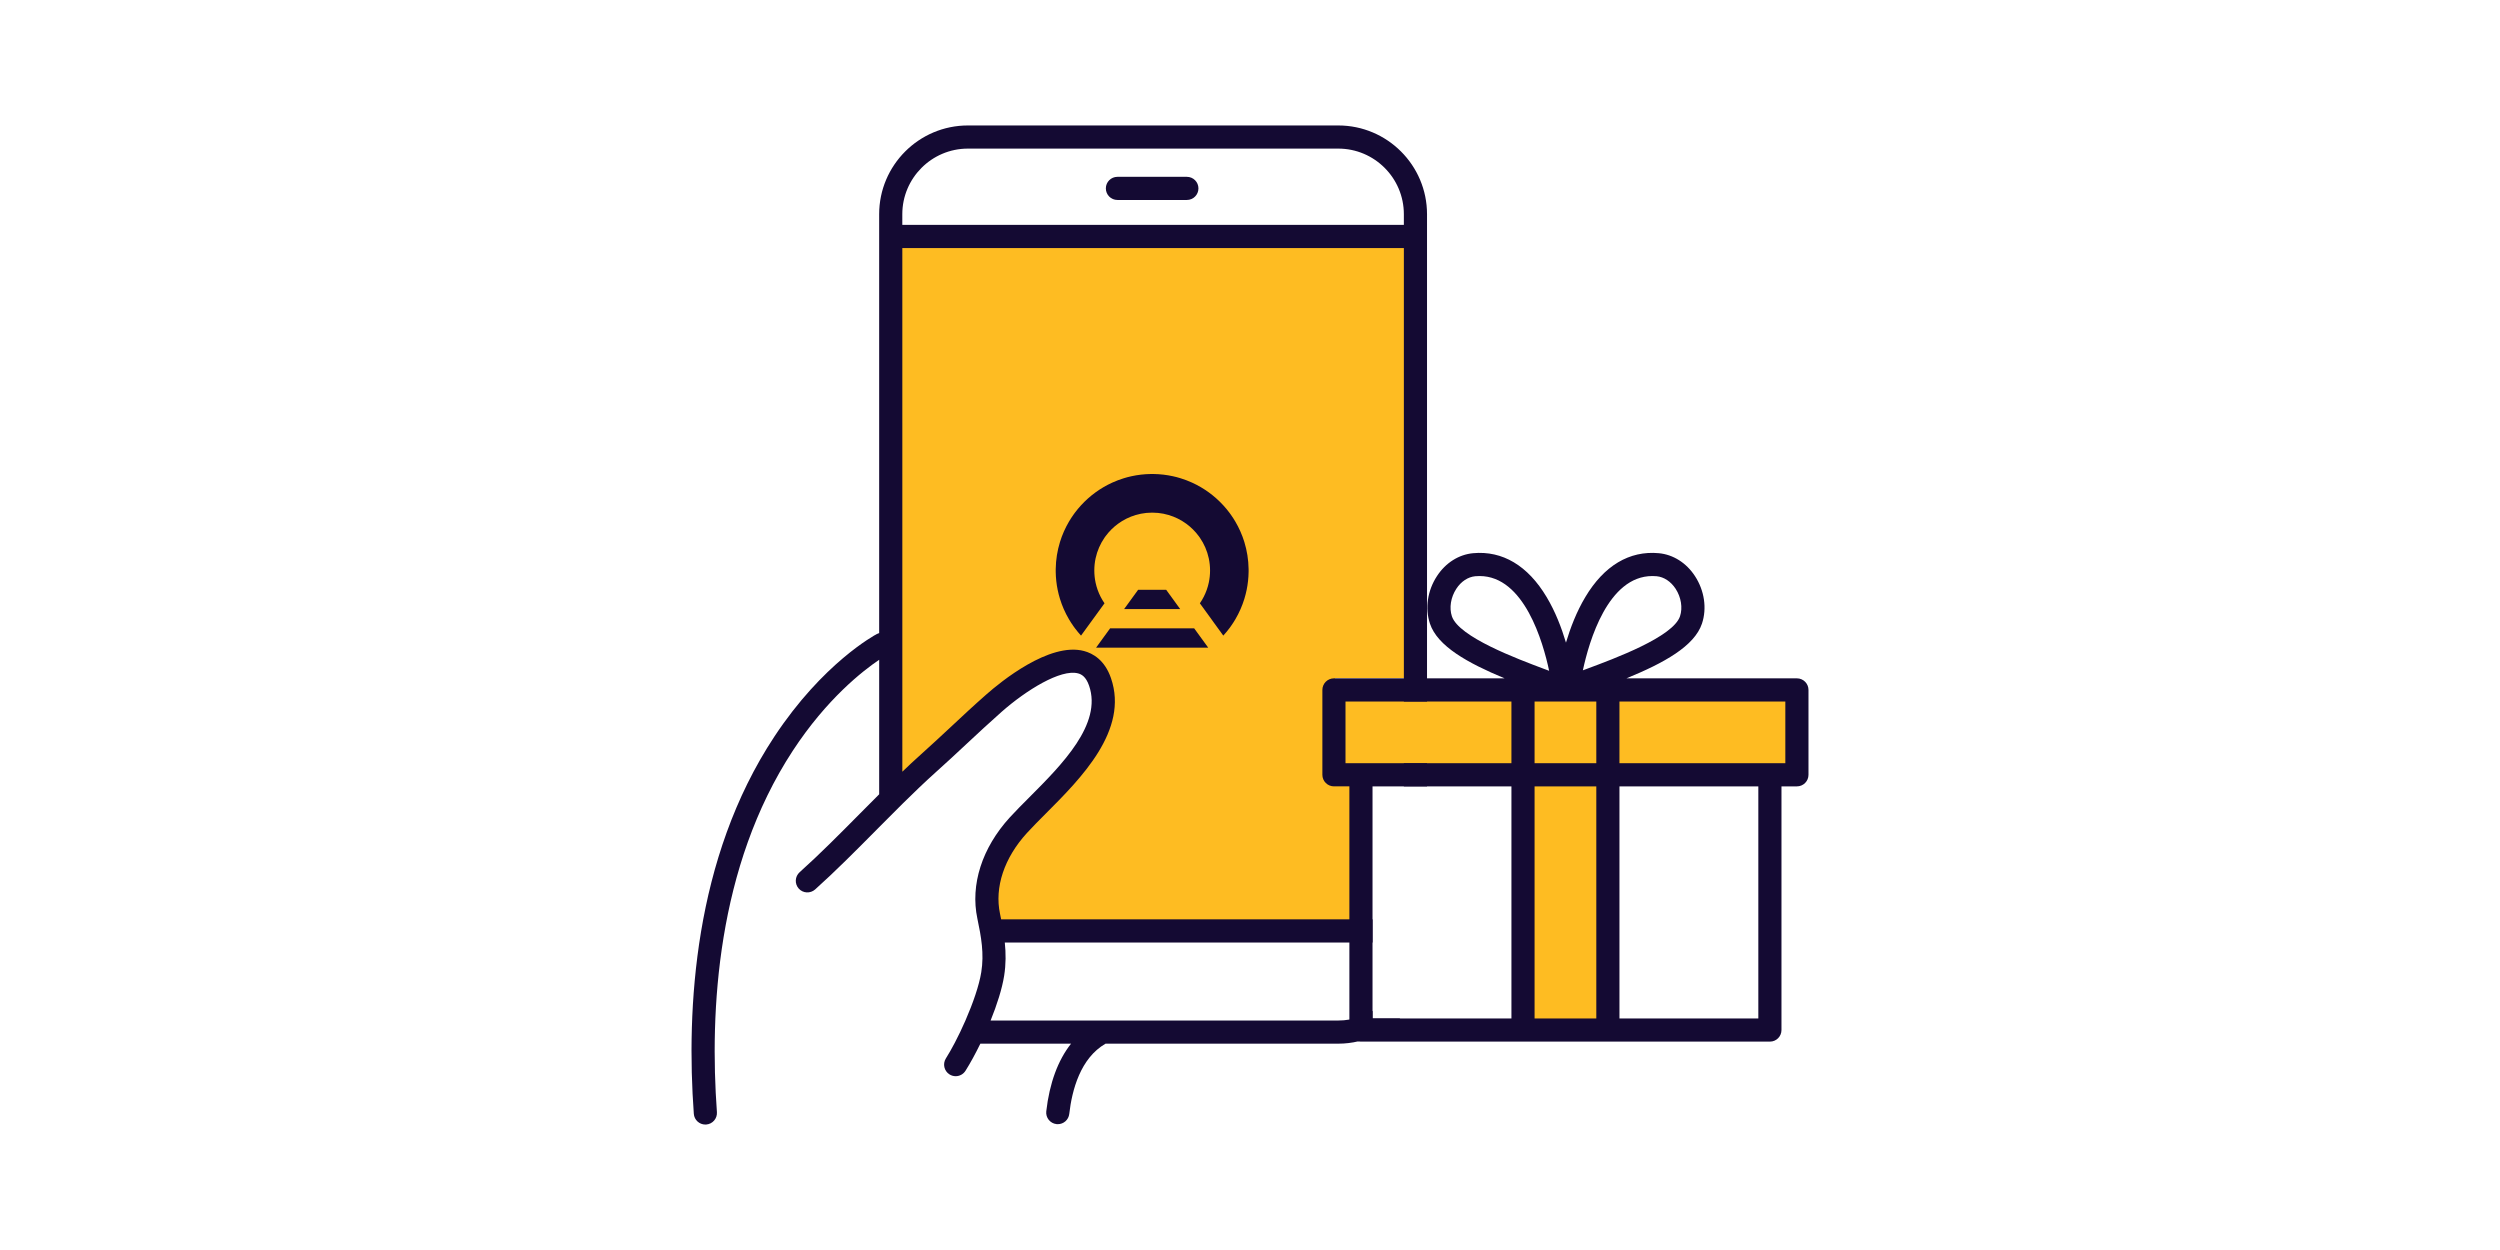
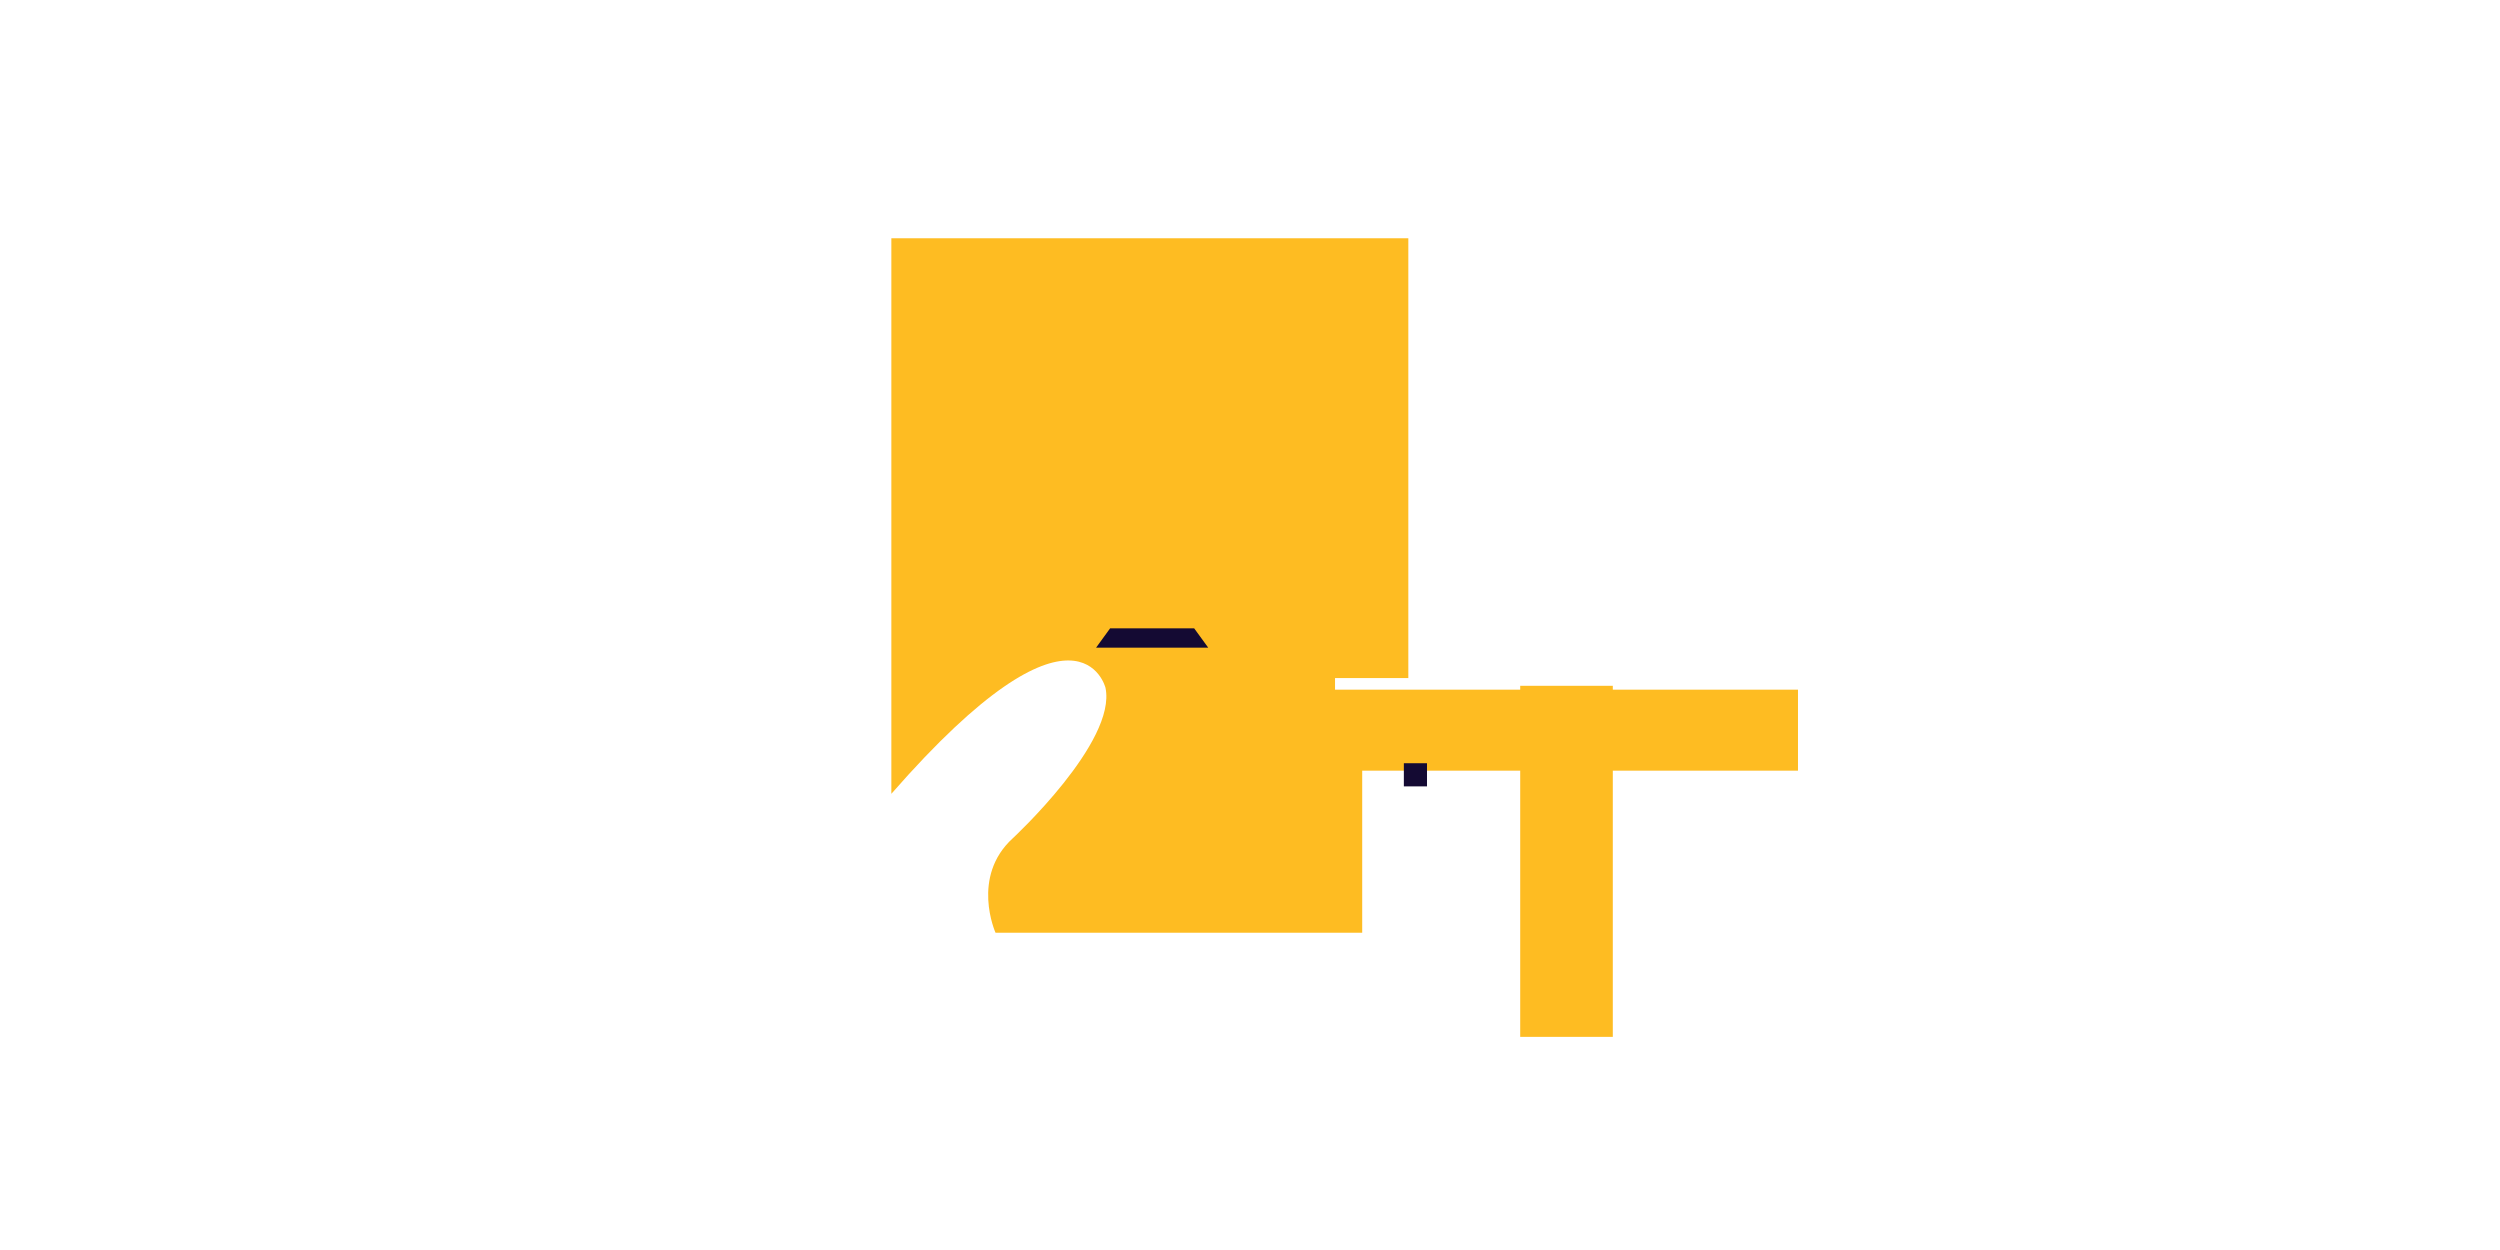
<svg xmlns="http://www.w3.org/2000/svg" version="1.1" id="Layer_1" x="0px" y="0px" width="272px" height="136px" viewBox="0 0 272 136" style="enable-background:new 0 0 272 136;" xml:space="preserve">
  <style type="text/css">
	.st0{display:none;opacity:0.05;fill:#FF0000;}
	.st1{fill:#FEBC22;}
	.st2{fill:#140A33;}
</style>
  <rect x="68" y="0" class="st0" width="136" height="136" />
  <g>
    <path class="st1" d="M175.473,75.034v-0.42h-10.074v0.42h-20.148v-1.259h7.975V25.923H96.979v60.444   c20.358-23.296,23.296-11.543,23.296-11.543c1.259,5.877-10.074,16.37-10.074,16.37c-4.617,4.198-1.889,10.284-1.889,10.284h39.896   v-17.63h17.191v28.963h10.074V83.849h20.148v-8.815H175.473z" />
    <g>
-       <path class="st2" d="M195.504,73.804h-18.549c4.084-1.671,7.4-3.501,8.219-5.956c0.554-1.658,0.269-3.593-0.76-5.167    c-0.94-1.444-2.38-2.351-3.941-2.493c-3.19-0.294-5.952,1.356-7.988,4.768c-0.953,1.591-1.629,3.358-2.107,4.961    c-0.479-1.603-1.154-3.371-2.107-4.961c-2.036-3.413-4.802-5.062-7.992-4.768c-1.561,0.143-2.997,1.049-3.937,2.493    c-1.033,1.574-1.318,3.509-0.764,5.167c0.818,2.456,4.093,4.281,8.126,5.956h-10.964h-7.606c-0.693,0-1.259,0.567-1.259,1.259    v9.235c0,0.697,0.567,1.259,1.259,1.259h1.679v26.512c0,0.596,0.416,1.096,0.974,1.226h0.004c0.092,0.021,0.185,0.034,0.281,0.034    h44.494c0.697,0,1.259-0.562,1.259-1.259V85.558h1.679c0.697,0,1.259-0.562,1.259-1.259v-9.235    C196.763,74.371,196.2,73.804,195.504,73.804z M166.962,83.039v-6.716h6.716v6.716H166.962z M173.678,85.558v25.252h-6.716V85.558    H173.678z M179.78,62.673c0.151,0,0.307,0.008,0.462,0.021c0.793,0.076,1.545,0.571,2.065,1.364    c0.6,0.923,0.785,2.069,0.478,2.993c-0.747,2.237-7.106,4.596-10.162,5.73c-0.139,0.05-0.273,0.101-0.407,0.151    C172.887,69.787,174.944,62.673,179.78,62.673z M157.965,67.051c-0.306-0.923-0.122-2.069,0.483-2.993    c0.516-0.793,1.268-1.289,2.061-1.364c0.159-0.013,0.311-0.021,0.466-0.021c4.861,0,6.913,7.195,7.572,10.309    c-0.155-0.059-0.311-0.118-0.474-0.176C165.038,71.668,158.717,69.305,157.965,67.051z M146.392,76.323h6.347h11.704v6.716h-0.002    h-11.703h-6.347V76.323z M149.331,85.558h3.408h11.703h0.002v25.252h-15.113V85.558z M191.306,110.81h-15.109V85.558h15.109    V110.81z M194.244,83.039h-18.048v-6.716h18.048V83.039z" />
      <g>
-         <path class="st2" d="M129.131,19.239h-7.556c-0.696,0-1.259,0.564-1.259,1.259c0,0.696,0.564,1.259,1.259,1.259h7.556     c0.696,0,1.259-0.564,1.259-1.259C130.391,19.802,129.827,19.239,129.131,19.239z" />
-         <path class="st2" d="M131.839,67.425l0.683,0.94l0.573,0.788c0.231-0.252,0.449-0.515,0.654-0.788     c0.005-0.006,0.009-0.012,0.014-0.018l0.166-0.229c0.168-0.238,0.326-0.483,0.475-0.735c0.212-0.359,0.402-0.732,0.57-1.118     c0.157-0.358,0.294-0.727,0.41-1.104c0.1-0.325,0.185-0.657,0.254-0.995c0.128-0.628,0.199-1.276,0.209-1.94     c0.001-0.053,0.001-0.106,0.001-0.159c0-0.053,0-0.106-0.001-0.159c-0.015-1.02-0.176-2.005-0.462-2.935     c-0.241-0.784-0.572-1.528-0.98-2.222c-0.148-0.252-0.307-0.497-0.475-0.735l-0.165-0.227l-0.001-0.002     c-0.209-0.28-0.432-0.549-0.668-0.806c-0.476-0.519-1.002-0.991-1.573-1.406c-0.567-0.413-1.177-0.77-1.822-1.064     c-0.406-0.185-0.827-0.345-1.259-0.478c-0.272-0.084-0.549-0.157-0.829-0.218c-0.678-0.149-1.379-0.232-2.099-0.243     c-0.053-0.001-0.106-0.001-0.16-0.001c-0.053,0-0.107,0-0.159,0.001c-0.72,0.01-1.422,0.094-2.099,0.243     c-0.281,0.061-0.557,0.134-0.829,0.218c-0.432,0.133-0.852,0.293-1.259,0.478c-0.645,0.294-1.255,0.651-1.822,1.064     c-0.57,0.415-1.097,0.887-1.573,1.406c-0.235,0.257-0.458,0.526-0.668,0.806l-0.001,0.002l-0.165,0.227     c-0.168,0.238-0.327,0.483-0.475,0.735c-0.408,0.693-0.739,1.438-0.98,2.222c-0.286,0.93-0.447,1.915-0.462,2.935     c-0.001,0.053-0.001,0.106-0.001,0.159c0,0.053,0,0.106,0.001,0.159c0.01,0.663,0.081,1.312,0.209,1.94     c0.068,0.337,0.153,0.67,0.254,0.995c0.116,0.377,0.253,0.746,0.41,1.104c0.168,0.385,0.359,0.758,0.571,1.118     c0.148,0.252,0.307,0.497,0.475,0.735l0.166,0.229c0.005,0.006,0.009,0.012,0.013,0.018c0.205,0.274,0.424,0.536,0.654,0.788     l0.573-0.788l0.683-0.94l0.01-0.013l0.832-1.145l0.455-0.627l0.001-0.001c-0.311-0.451-0.565-0.945-0.751-1.47     c-0.088-0.249-0.161-0.505-0.217-0.768c-0.092-0.429-0.141-0.874-0.141-1.331c0-0.457,0.049-0.902,0.141-1.331     c0.176-0.816,0.51-1.573,0.968-2.238l-0.001-0.001l0.054-0.074l0.06-0.083c0.384-0.523,0.848-0.984,1.373-1.367     c0.571-0.416,1.215-0.738,1.909-0.943c0.372-0.11,0.758-0.187,1.155-0.228c0.209-0.021,0.422-0.031,0.637-0.031     c0.215,0,0.427,0.011,0.637,0.031c0.397,0.04,0.783,0.117,1.155,0.228c0.694,0.205,1.338,0.528,1.909,0.943     c0.525,0.382,0.989,0.843,1.373,1.367l0.06,0.083l0.054,0.074l-0.001,0.001c0.458,0.665,0.792,1.422,0.968,2.238     c0.092,0.429,0.141,0.874,0.141,1.331c0,0.457-0.049,0.902-0.141,1.331c-0.056,0.262-0.129,0.518-0.217,0.768     c-0.186,0.526-0.44,1.02-0.751,1.47l0.001,0.001l0.455,0.627l0.832,1.145L131.839,67.425z" />
-         <polygon class="st2" points="127.821,65.465 126.879,64.168 123.829,64.168 122.886,65.465 122.76,65.64 122.304,66.266      128.403,66.266 127.948,65.64    " />
        <polygon class="st2" points="120.419,68.861 120.165,69.21 119.255,70.464 131.453,70.464 130.542,69.21 130.288,68.861      129.928,68.365 120.779,68.365    " />
        <rect x="152.739" y="83.039" class="st2" width="2.519" height="2.519" />
-         <path class="st2" d="M145.603,13.65h-40.296c-5.322,0-9.654,4.332-9.654,9.654v45.576c-0.084,0.024-0.167,0.056-0.247,0.098     c-0.237,0.125-5.875,3.163-11.163,11.176c-8.742,13.248-9.587,29.624-8.756,41.029c0.048,0.662,0.601,1.168,1.255,1.168     c0.031,0,0.061-0.001,0.093-0.003c0.694-0.05,1.215-0.654,1.165-1.347c-0.799-10.962-0.015-26.681,8.254-39.319     c3.708-5.667,7.65-8.719,9.4-9.897v14.633c-0.718,0.714-1.427,1.431-2.132,2.141c-2.141,2.162-4.357,4.399-6.523,6.338     c-0.516,0.466-0.562,1.259-0.096,1.78c0.462,0.516,1.259,0.558,1.78,0.097c2.221-1.99,4.462-4.252,6.632-6.439     c0.113-0.113,0.226-0.231,0.34-0.344c0.831-0.84,1.675-1.687,2.519-2.523c1.226-1.209,2.451-2.388,3.664-3.476     c1.117-0.995,2.221-2.027,3.291-3.026c1.255-1.167,2.548-2.376,3.849-3.522c2.682-2.363,6.426-4.676,8.315-4.181     c0.348,0.092,0.852,0.332,1.2,1.343c1.44,4.177-2.955,8.584-6.489,12.127c-0.777,0.777-1.507,1.511-2.141,2.204     c-3.022,3.312-4.307,7.325-3.526,11.006c0.42,1.998,0.747,3.811,0.424,5.83c-0.227,1.427-0.902,3.379-1.721,5.255     c-0.365,0.84-0.76,1.662-1.154,2.414c-0.332,0.634-0.663,1.217-0.978,1.717c-0.369,0.592-0.189,1.368,0.399,1.738     c0.21,0.13,0.441,0.193,0.668,0.193c0.42,0,0.831-0.21,1.07-0.592c0.525-0.831,1.079-1.851,1.616-2.947h9.868     c-1.428,1.808-2.347,4.294-2.696,7.357c-0.079,0.691,0.418,1.315,1.108,1.394c0.048,0.006,0.097,0.008,0.144,0.008     c0.632,0,1.176-0.474,1.249-1.117c0.298-2.62,1.225-6.072,3.943-7.64c0.001-0.001,0.002-0.002,0.004-0.003h25.324     c0.751,0,1.482-0.088,2.183-0.256h0.004c1.746-0.399,3.308-1.276,4.546-2.485h-3.005v-0.827     c-0.755,0.466-1.607,0.793-2.519,0.944c-0.394,0.071-0.798,0.105-1.209,0.105h-37.828c0.697-1.725,1.251-3.463,1.473-4.865     c0.201-1.272,0.193-2.464,0.071-3.622h40.011v-2.519h-40.409c-0.038-0.201-0.08-0.403-0.122-0.604     c-0.613-2.88,0.453-6.082,2.926-8.79c0.592-0.651,1.306-1.364,2.057-2.12c3.82-3.824,9.046-9.062,7.089-14.729     c-0.68-1.981-1.973-2.699-2.938-2.955c-3.753-0.995-9.079,3.366-10.62,4.726c-1.331,1.167-2.64,2.388-3.904,3.572     c-1.062,0.986-2.157,2.011-3.253,2.989c-0.663,0.592-1.326,1.209-1.985,1.847V26.987h54.568v49.336h2.519V23.304     C155.258,17.981,150.93,13.65,145.603,13.65z M98.171,24.469v-1.165c0-3.933,3.203-7.136,7.136-7.136h40.296     c3.937,0,7.136,3.203,7.136,7.136v1.165H98.171z" />
      </g>
    </g>
  </g>
</svg>